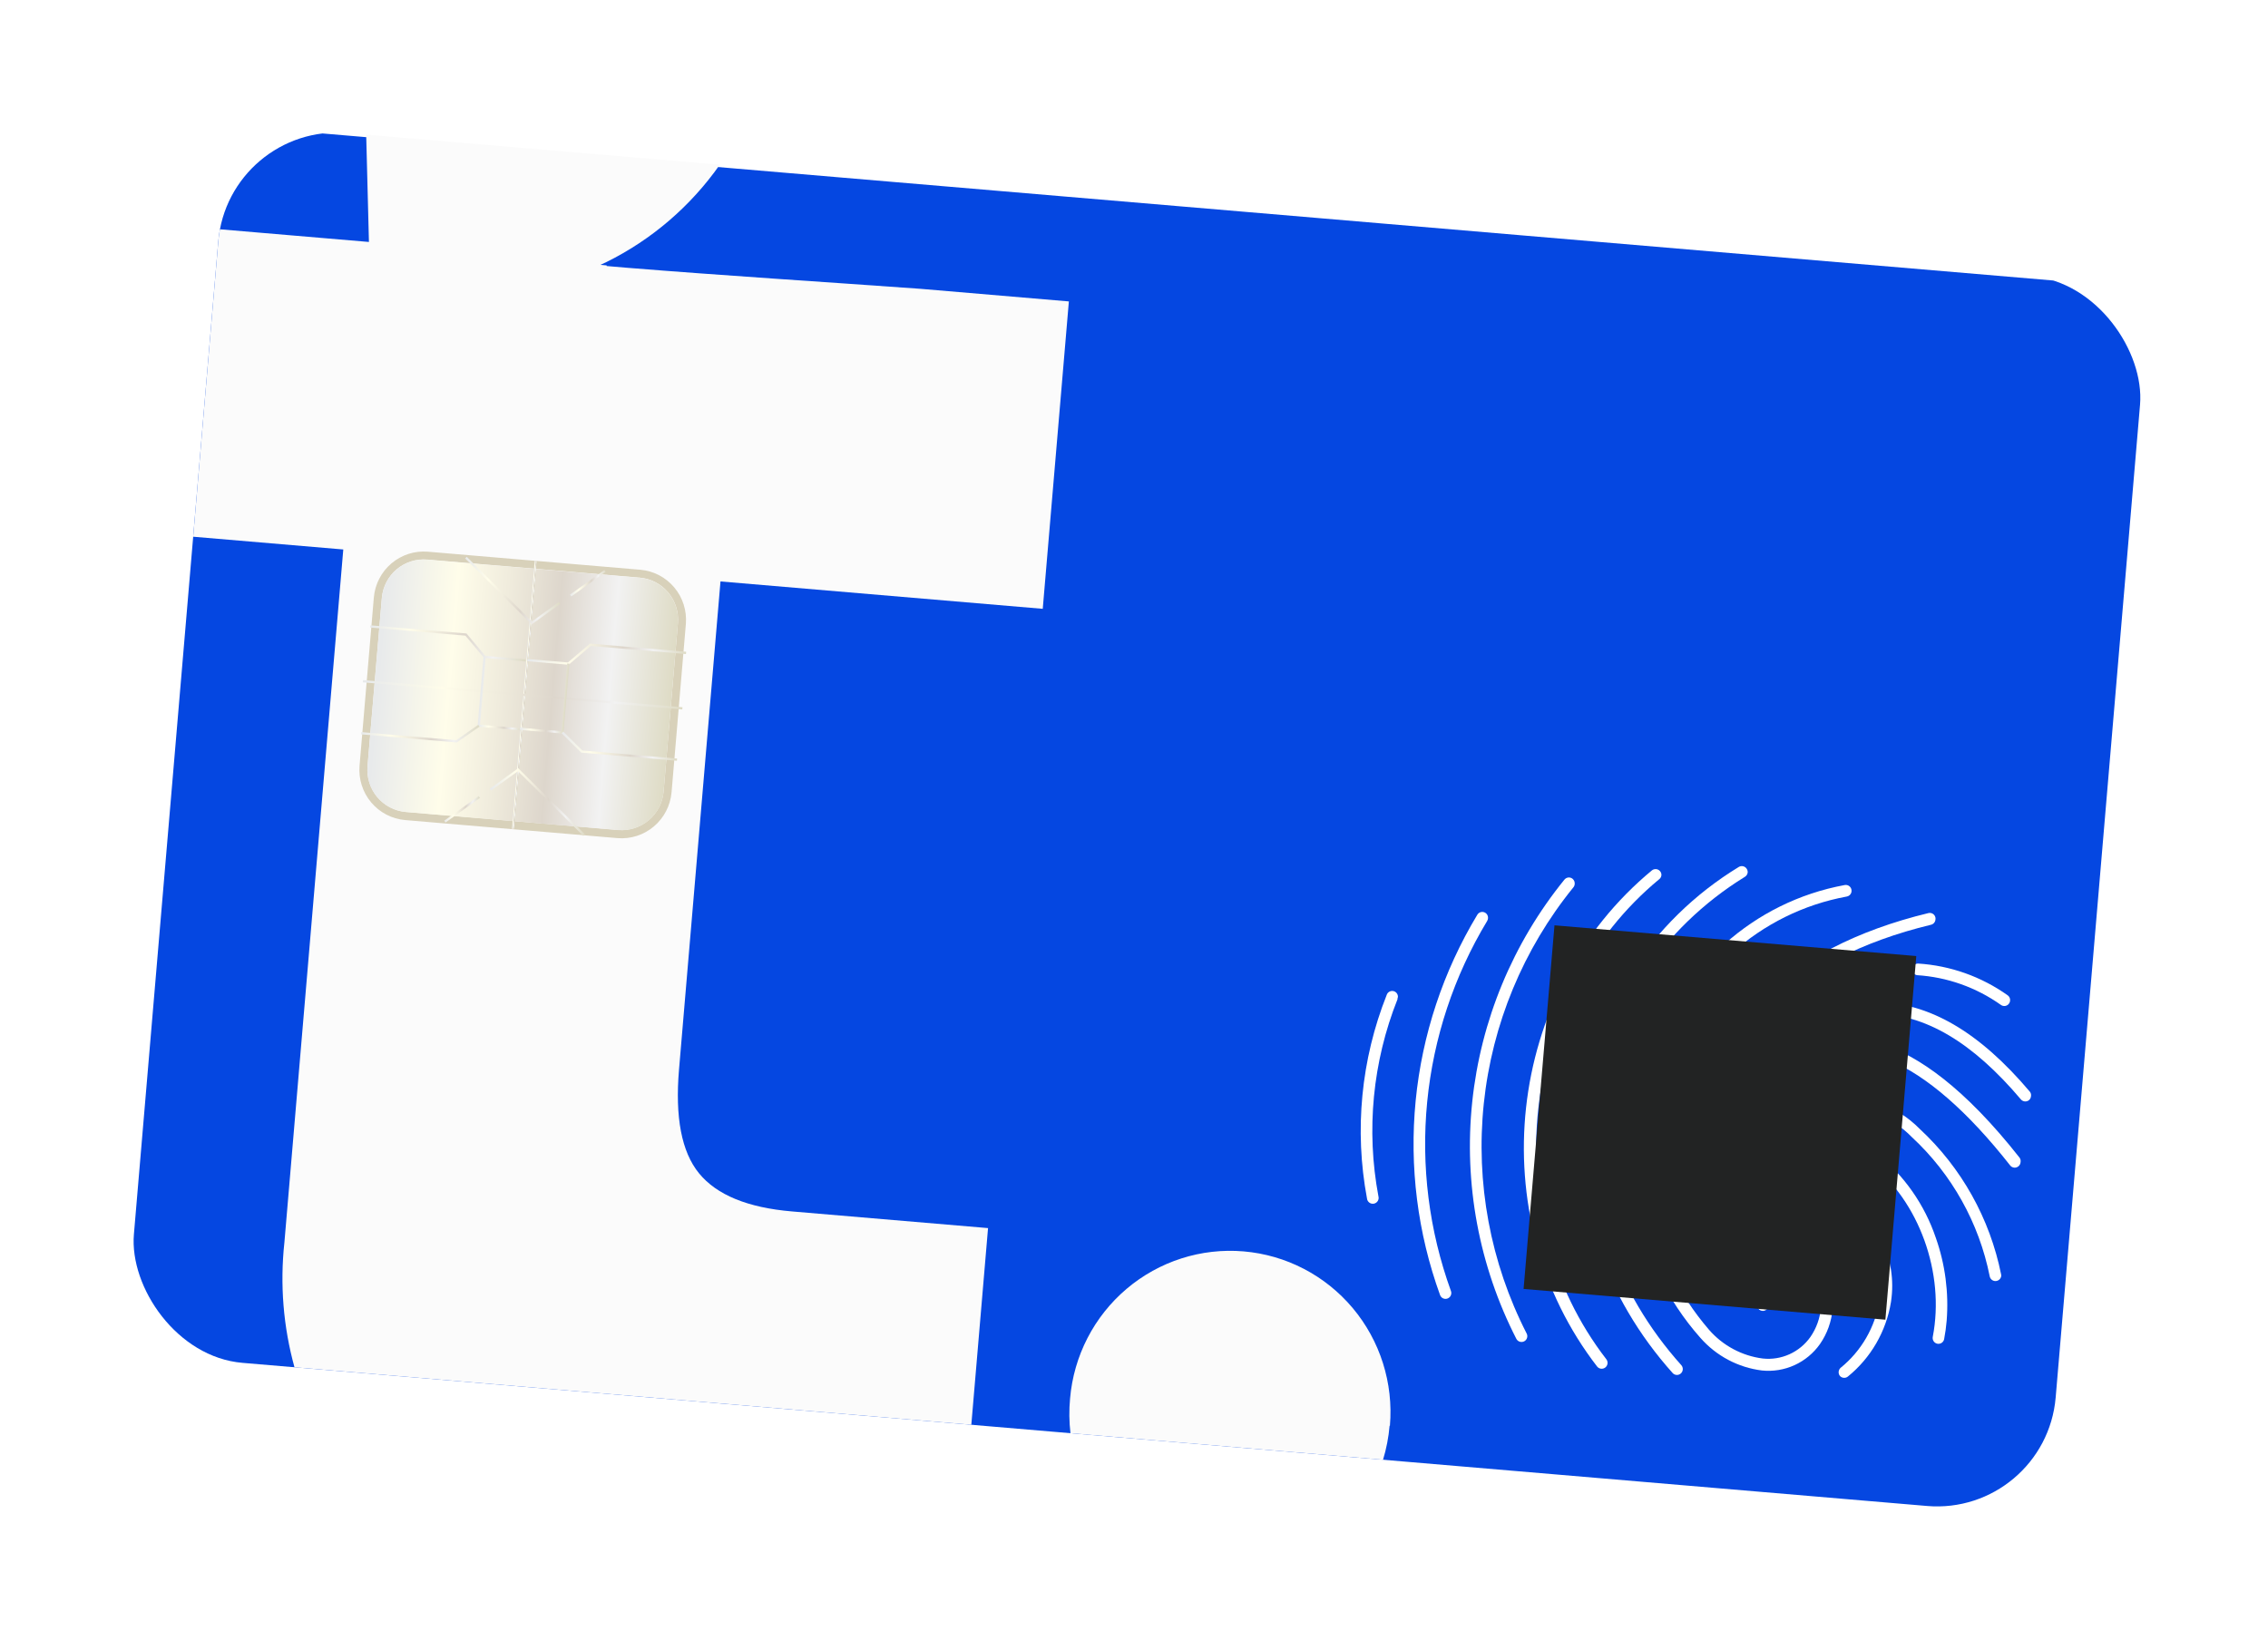
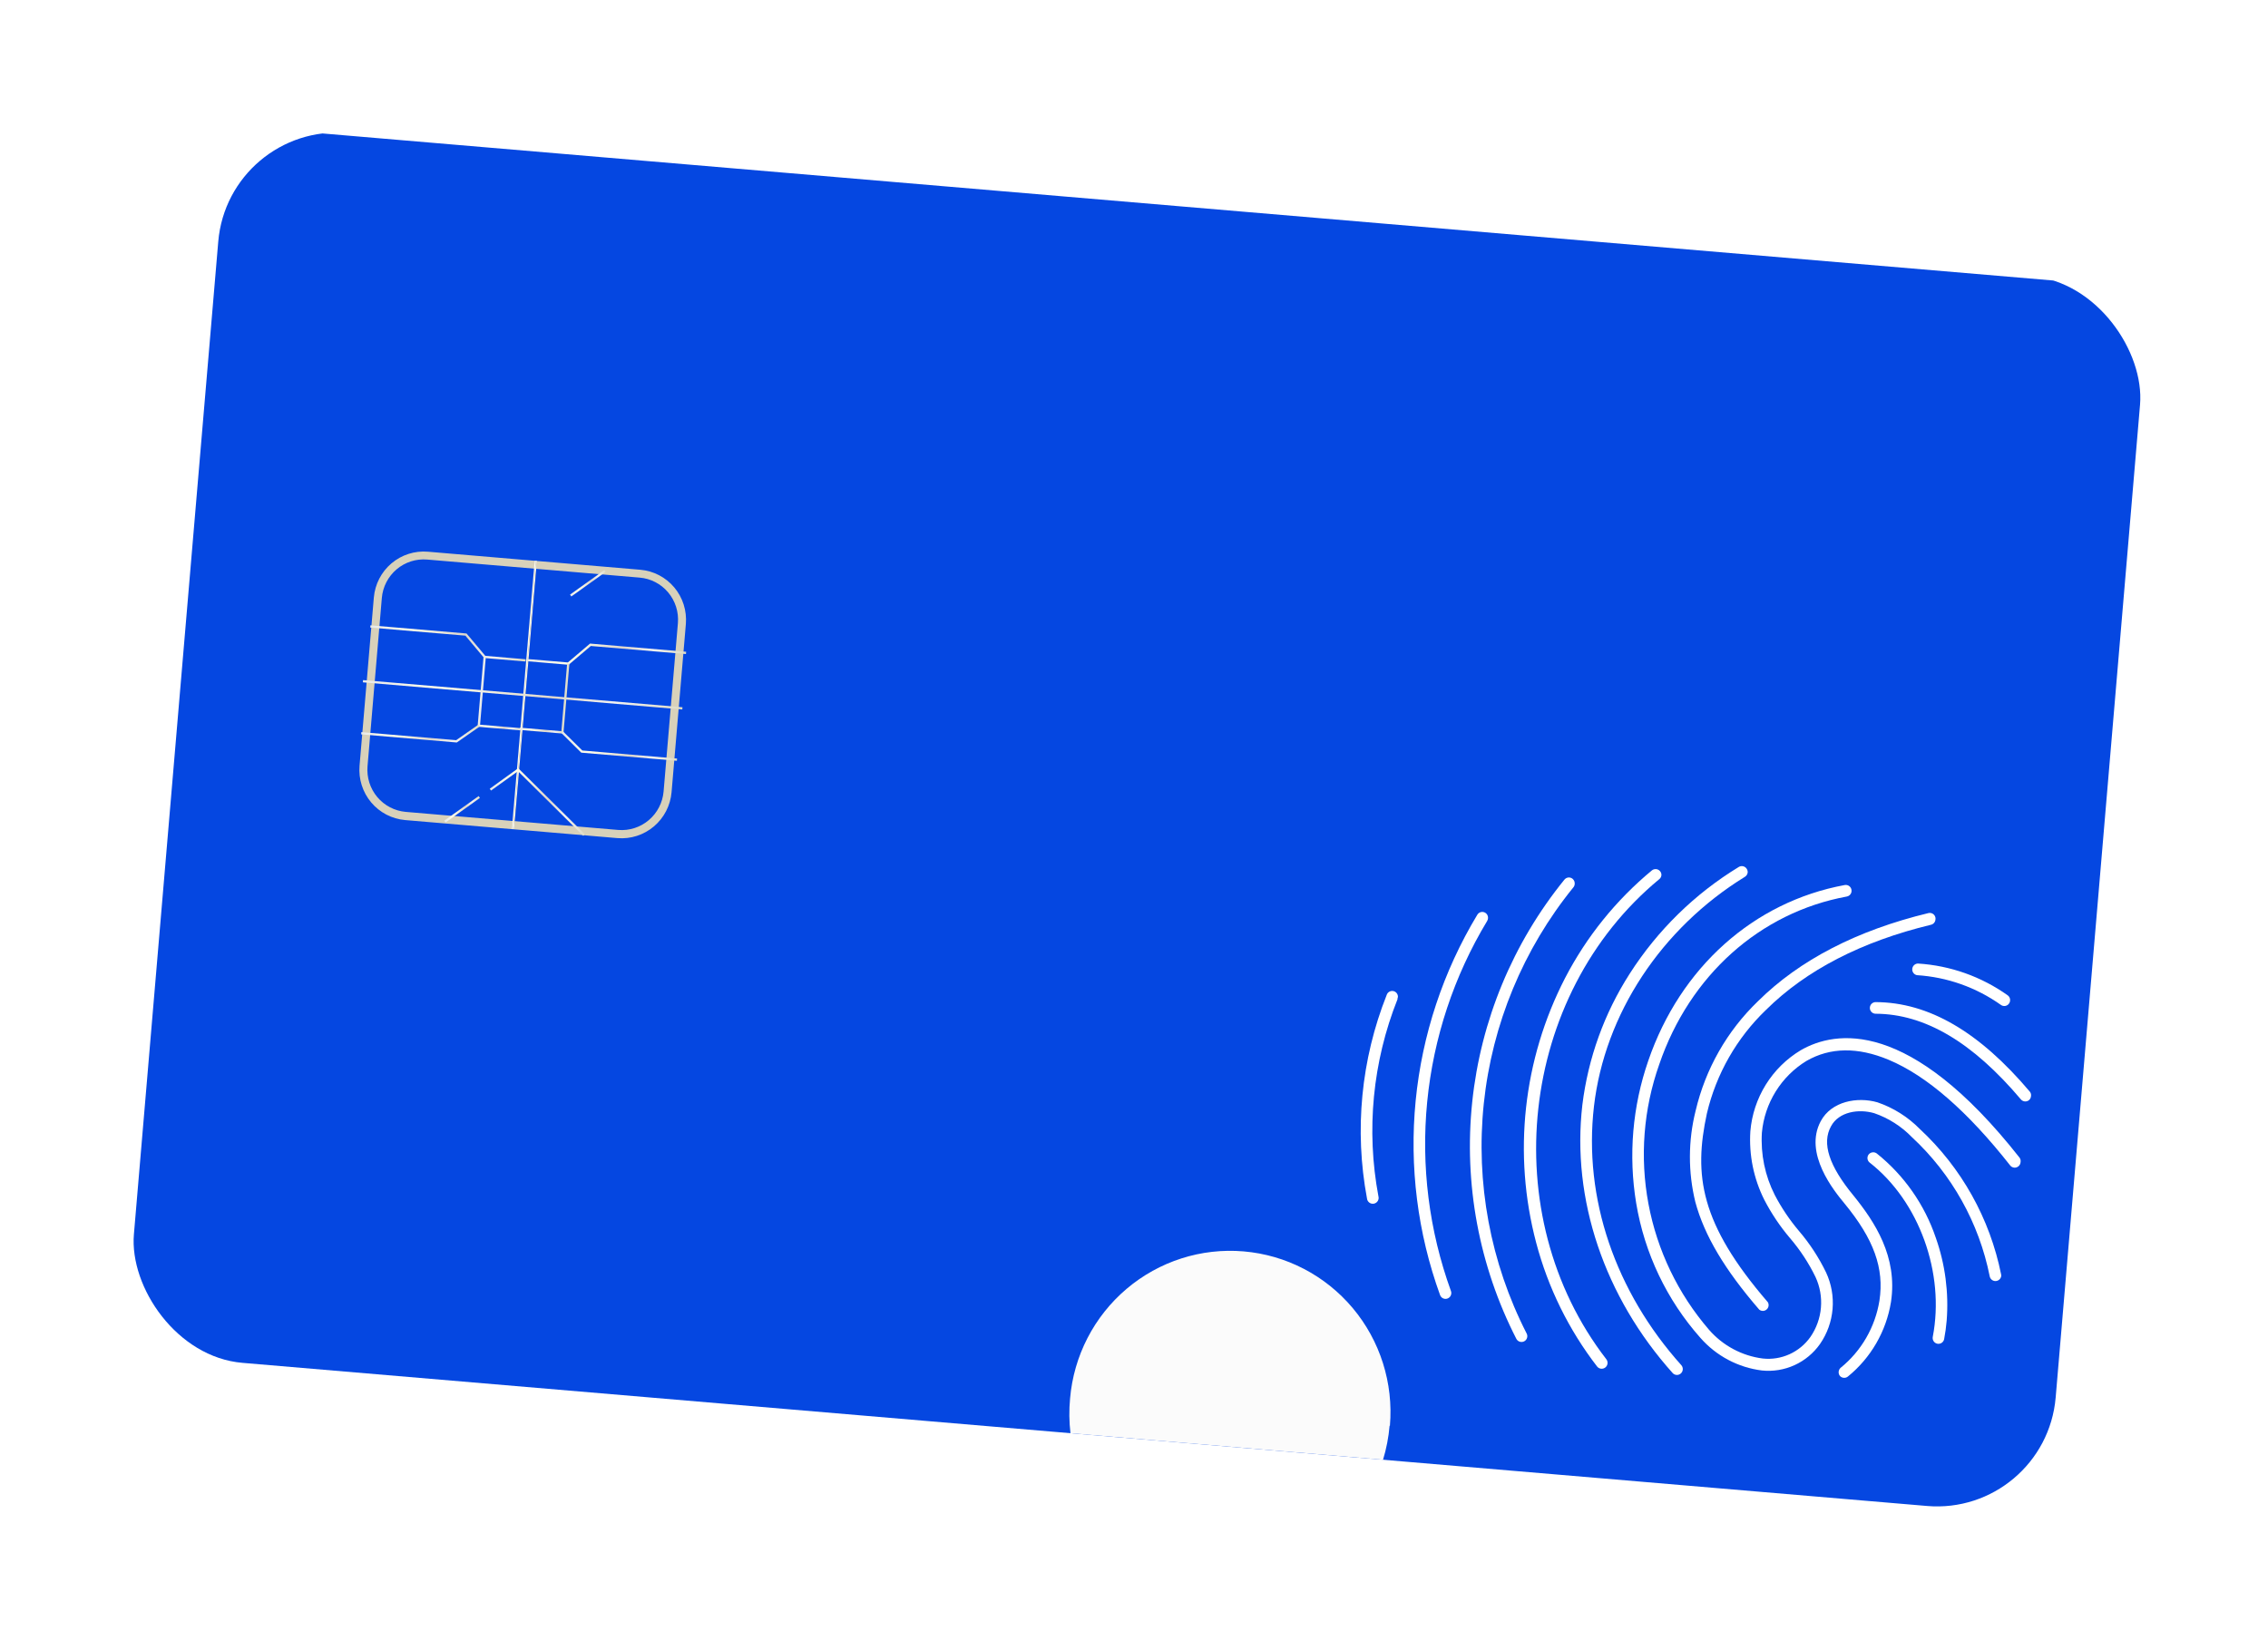
<svg xmlns="http://www.w3.org/2000/svg" width="381" height="274" viewBox="0 0 381 274" fill="none">
  <g filter="url(#filter0_d_54_62)">
    <g clip-path="url(#clip0_54_62)">
      <path d="M330.562 27.604L28.922 1.974C23.069 1.477 17.918 5.844 17.418 11.729L1.709 196.616C1.209 202.501 5.548 207.675 11.402 208.172L313.041 233.802C318.895 234.3 324.045 229.932 324.545 224.047L340.255 39.16C340.755 33.275 336.415 28.102 330.562 27.604Z" fill="#0547E1" />
      <path d="M319.43 175.269C319.42 175.403 319.381 175.534 319.318 175.652C319.254 175.77 319.167 175.874 319.062 175.957C318.866 176.113 318.618 176.188 318.369 176.167C318.12 176.146 317.889 176.03 317.722 175.843C310.548 166.713 303.675 160.729 297.289 158.056C292.076 155.877 287.454 155.945 283.467 158.239C281.368 159.522 279.597 161.281 278.297 163.376C276.996 165.471 276.202 167.843 275.978 170.302C275.756 173.919 276.502 177.529 278.139 180.757C279.27 182.922 280.636 184.954 282.213 186.815C284.021 188.931 285.55 191.273 286.763 193.782C287.656 195.698 288.031 197.817 287.852 199.926C287.673 202.035 286.945 204.06 285.742 205.798C284.654 207.343 283.176 208.569 281.462 209.351C279.747 210.132 277.857 210.442 275.985 210.247C271.99 209.75 268.316 207.802 265.653 204.77C260.004 198.404 256.263 190.56 254.863 182.144C253.534 174.117 254.234 165.881 256.898 158.193C262.276 142.544 274.577 131.514 289.892 128.69C290.018 128.666 290.147 128.668 290.273 128.694C290.399 128.721 290.518 128.772 290.623 128.846C290.729 128.919 290.819 129.013 290.888 129.122C290.957 129.23 291.004 129.352 291.026 129.479C291.05 129.606 291.048 129.736 291.022 129.862C290.995 129.988 290.944 130.108 290.871 130.214C290.798 130.32 290.704 130.411 290.596 130.48C290.488 130.55 290.367 130.597 290.241 130.62C275.639 133.314 263.852 143.859 258.734 158.823C256.079 166.336 255.454 174.421 256.922 182.252C258.39 190.083 261.9 197.381 267.092 203.399C269.413 206.07 272.628 207.791 276.128 208.237C277.661 208.403 279.21 208.154 280.616 207.518C282.023 206.881 283.235 205.88 284.129 204.616C285.137 203.159 285.747 201.46 285.897 199.692C286.048 197.924 285.733 196.147 284.985 194.54C283.838 192.178 282.392 189.976 280.683 187.987C279.013 186.019 277.57 183.866 276.383 181.571C274.596 178.012 273.788 174.036 274.042 170.056C274.277 167.277 275.166 164.593 276.637 162.226C278.108 159.86 280.117 157.879 282.499 156.447C288.29 153.099 300.777 150.999 319.267 174.496C319.346 174.606 319.401 174.732 319.429 174.865C319.457 174.998 319.458 175.136 319.43 175.269Z" fill="white" />
      <path d="M259.101 127.024C259.091 127.155 259.055 127.283 258.994 127.399C258.933 127.515 258.849 127.618 258.746 127.699C235.175 147.161 231.093 184.086 249.842 208.351C250.003 208.558 250.077 208.82 250.046 209.081C250.015 209.341 249.882 209.579 249.677 209.742C249.471 209.904 249.21 209.978 248.951 209.947C248.692 209.916 248.455 209.783 248.294 209.577C243.534 203.406 240.055 196.338 238.062 188.789C234.118 173.875 235.85 158.013 242.922 144.305C246.527 137.355 251.488 131.205 257.509 126.224C257.705 126.068 257.952 125.993 258.201 126.014C258.45 126.035 258.682 126.151 258.848 126.338C258.934 126.429 259.001 126.537 259.044 126.655C259.088 126.773 259.107 126.898 259.101 127.024Z" fill="white" />
      <path d="M273.596 126.546C273.582 126.701 273.533 126.851 273.451 126.983C273.37 127.115 273.258 127.226 273.126 127.307C259.041 135.987 249.571 150.393 247.771 165.857C245.972 181.32 251.36 197.002 262.48 209.398C262.635 209.595 262.709 209.844 262.687 210.095C262.666 210.345 262.55 210.578 262.363 210.745C262.177 210.913 261.934 211.003 261.684 210.997C261.434 210.99 261.196 210.889 261.019 210.712C249.517 197.89 243.976 181.463 245.821 165.623C246.787 157.765 249.509 150.227 253.781 143.573C258.454 136.274 264.722 130.143 272.107 125.646C272.325 125.517 272.585 125.478 272.831 125.537C273.078 125.595 273.292 125.748 273.429 125.962C273.542 126.135 273.6 126.339 273.596 126.546Z" fill="white" />
      <path d="M244.531 128.541C244.515 128.738 244.437 128.926 244.31 129.078C235.888 139.454 230.659 152.071 229.264 165.384C227.87 178.697 230.369 192.127 236.457 204.026C236.518 204.139 236.555 204.264 236.567 204.392C236.579 204.52 236.565 204.649 236.527 204.772C236.489 204.895 236.427 205.009 236.345 205.108C236.263 205.207 236.162 205.288 236.048 205.348C235.819 205.466 235.553 205.49 235.307 205.413C235.061 205.337 234.855 205.166 234.733 204.938C228.459 192.688 225.881 178.86 227.316 165.152C228.752 151.443 234.139 138.451 242.815 127.771C242.979 127.573 243.214 127.448 243.469 127.424C243.724 127.4 243.978 127.478 244.176 127.642C244.306 127.749 244.407 127.888 244.469 128.045C244.531 128.202 244.552 128.373 244.531 128.541Z" fill="white" />
      <path d="M305.135 134.491C305.119 134.697 305.037 134.893 304.903 135.05C304.768 135.207 304.587 135.317 304.386 135.363C292.743 138.173 283.414 142.984 276.679 149.657C271.757 154.373 268.303 160.425 266.737 167.075C264.509 177.414 265.56 185.536 276.985 198.786C277.096 198.983 277.134 199.213 277.093 199.436C277.053 199.658 276.937 199.86 276.765 200.006C276.592 200.152 276.375 200.233 276.15 200.236C275.925 200.238 275.706 200.161 275.531 200.019C269.706 193.283 266.308 187.54 264.799 181.944C263.568 176.908 263.584 171.645 264.847 166.616C266.493 159.593 270.13 153.2 275.318 148.212C282.317 141.276 291.958 136.302 303.959 133.4C304.083 133.37 304.211 133.366 304.337 133.386C304.463 133.406 304.584 133.451 304.692 133.518C304.8 133.585 304.894 133.674 304.969 133.777C305.043 133.881 305.097 133.999 305.126 134.123C305.154 134.244 305.157 134.369 305.135 134.491Z" fill="white" />
      <path d="M229.968 134.277C229.956 134.43 229.911 134.579 229.836 134.713C224.253 143.962 220.807 154.351 219.753 165.113C218.698 175.875 220.062 186.736 223.743 196.894C223.788 197.014 223.809 197.142 223.804 197.271C223.799 197.4 223.77 197.526 223.717 197.643C223.663 197.76 223.588 197.866 223.494 197.953C223.4 198.041 223.29 198.109 223.171 198.154C223.051 198.199 222.923 198.22 222.795 198.216C222.667 198.211 222.542 198.182 222.425 198.128C222.309 198.075 222.204 197.999 222.117 197.905C222.03 197.811 221.962 197.7 221.917 197.58C218.135 187.144 216.734 175.985 217.816 164.927C218.898 153.869 222.436 143.194 228.169 133.69C228.281 133.498 228.454 133.35 228.661 133.271C228.867 133.192 229.094 133.186 229.304 133.255C229.514 133.323 229.695 133.462 229.815 133.648C229.936 133.834 229.99 134.056 229.968 134.277Z" fill="white" />
      <path d="M316.191 194.329C316.169 194.564 316.063 194.784 315.893 194.947C315.724 195.111 315.501 195.208 315.266 195.221C315.032 195.234 314.8 195.162 314.614 195.018C314.428 194.873 314.299 194.667 314.252 194.435C312.457 185.446 307.881 177.259 301.178 171.046C299.413 169.224 297.247 167.845 294.853 167.021C292.219 166.255 288.909 166.774 287.595 169.213C286.002 172.076 287.27 175.901 291.369 180.863C294.898 185.233 298.826 191.103 297.665 198.738C296.866 203.668 294.286 208.131 290.419 211.27C290.223 211.426 289.975 211.501 289.726 211.48C289.477 211.458 289.246 211.343 289.079 211.156C288.927 210.958 288.854 210.71 288.875 210.46C288.897 210.211 289.01 209.978 289.193 209.809C292.683 206.985 295.011 202.963 295.726 198.519C296.553 193.081 294.795 188.196 289.853 182.186C288.14 180.114 282.942 173.783 285.874 168.348C287.683 165.001 292.027 164.23 295.386 165.194C298.069 166.111 300.503 167.641 302.497 169.665C309.502 176.166 314.286 184.725 316.168 194.123C316.183 194.191 316.19 194.259 316.191 194.329Z" fill="white" />
      <path d="M214.787 147.6C214.791 147.695 214.783 147.79 214.763 147.883C210.588 158.386 209.477 169.865 211.559 180.974C211.598 181.106 211.608 181.245 211.589 181.381C211.571 181.518 211.525 181.649 211.453 181.766C211.381 181.883 211.286 181.984 211.173 182.062C211.061 182.14 210.933 182.194 210.799 182.22C210.664 182.245 210.526 182.242 210.393 182.211C210.259 182.18 210.134 182.121 210.025 182.038C209.916 181.955 209.825 181.85 209.759 181.73C209.692 181.61 209.651 181.477 209.639 181.34C207.493 169.864 208.641 158.009 212.948 147.159C213.023 146.925 213.182 146.729 213.394 146.609C213.606 146.488 213.856 146.453 214.092 146.509C214.329 146.565 214.537 146.708 214.673 146.911C214.809 147.114 214.864 147.361 214.827 147.603L214.787 147.6Z" fill="white" />
      <path d="M307.02 201.881C306.933 202.92 306.791 203.954 306.595 204.979C306.57 205.105 306.521 205.225 306.45 205.332C306.379 205.439 306.288 205.531 306.181 205.603C306.075 205.674 305.956 205.724 305.83 205.749C305.705 205.775 305.576 205.775 305.45 205.75C305.325 205.725 305.205 205.675 305.099 205.604C304.992 205.533 304.901 205.441 304.83 205.334C304.759 205.227 304.709 205.107 304.684 204.981C304.659 204.855 304.659 204.725 304.684 204.599C306.752 193.921 302.408 181.829 294.094 175.329C293.992 175.251 293.906 175.154 293.842 175.042C293.777 174.931 293.735 174.808 293.719 174.681C293.702 174.553 293.711 174.423 293.744 174.299C293.777 174.175 293.835 174.058 293.914 173.956C294.076 173.757 294.308 173.629 294.562 173.597C294.816 173.566 295.072 173.634 295.277 173.787C299.872 177.464 303.318 182.391 305.205 187.982C306.773 192.435 307.391 197.17 307.02 201.881Z" fill="white" />
      <path d="M321.183 164.171C321.173 164.298 321.138 164.423 321.08 164.537C321.021 164.65 320.941 164.751 320.843 164.834C320.647 164.99 320.4 165.065 320.151 165.044C319.902 165.022 319.67 164.907 319.503 164.72C311.348 155.072 303.355 150.349 295.086 150.312C294.958 150.311 294.832 150.286 294.714 150.237C294.596 150.188 294.489 150.116 294.399 150.025C294.309 149.934 294.238 149.826 294.189 149.708C294.141 149.589 294.116 149.462 294.116 149.334C294.116 149.205 294.142 149.078 294.191 148.96C294.24 148.842 294.312 148.734 294.402 148.643C294.492 148.553 294.6 148.481 294.718 148.432C294.836 148.383 294.962 148.358 295.09 148.358C304.007 148.397 312.494 153.338 321.028 163.452C321.1 163.555 321.151 163.672 321.178 163.795C321.204 163.919 321.206 164.046 321.183 164.171Z" fill="white" />
      <path d="M317.676 148.106C317.664 148.282 317.603 148.451 317.499 148.593C317.426 148.701 317.332 148.792 317.223 148.863C317.114 148.933 316.992 148.98 316.864 149.003C316.736 149.025 316.606 149.021 316.479 148.991C316.353 148.961 316.234 148.906 316.13 148.83C311.979 145.881 307.094 144.151 302.019 143.832C301.784 143.783 301.574 143.65 301.43 143.456C301.286 143.262 301.218 143.022 301.239 142.782C301.259 142.541 301.367 142.316 301.541 142.149C301.716 141.983 301.945 141.886 302.185 141.878C307.619 142.215 312.851 144.069 317.291 147.232C317.425 147.332 317.53 147.465 317.598 147.618C317.665 147.772 317.692 147.94 317.676 148.106Z" fill="white" />
-       <path d="M101.035 77.685L94.068 159.686C93.388 167.69 94.482 173.52 97.436 177.129C100.39 180.738 105.569 182.892 113.06 183.528L145.981 186.325L143.173 219.369L29.47 209.707C27.588 202.9 27.012 195.791 27.774 188.762L37.668 72.314L12.453 70.171L16.842 18.514L41.977 20.65L41.515 2.624L100.921 7.671C96.032 14.637 89.49 20.256 81.896 24.015C81.532 24.174 81.207 24.35 80.858 24.497L81.915 24.587L81.905 24.695L85.343 24.987C101.789 26.317 117.912 27.32 134.679 28.527L159.559 30.641L155.171 82.284L101.035 77.685Z" fill="#FBFBFB" />
      <path d="M213.437 219.526C213.272 221.473 212.9 223.398 212.329 225.266L159.831 220.805C159.601 218.867 159.577 216.909 159.76 214.965C160.369 207.802 163.783 201.173 169.252 196.535C174.72 191.898 181.795 189.633 188.92 190.239C196.046 190.844 202.637 194.27 207.245 199.764C211.853 205.257 214.099 212.367 213.491 219.531L213.437 219.526Z" fill="#FBFBFB" />
      <path d="M87.571 75.721L51.876 72.688C49.661 72.503 47.464 73.208 45.763 74.647C44.063 76.087 42.998 78.144 42.802 80.37L40.398 108.658C40.216 110.886 40.918 113.095 42.35 114.803C43.783 116.511 45.83 117.579 48.045 117.775L83.74 120.808C85.956 120.989 88.154 120.281 89.854 118.839C91.554 117.398 92.619 115.339 92.815 113.112L95.219 84.823C95.401 82.597 94.698 80.389 93.265 78.683C91.832 76.978 89.784 75.912 87.571 75.721ZM91.477 112.971C91.315 114.842 90.422 116.572 88.993 117.784C87.565 118.995 85.718 119.588 83.856 119.434L48.161 116.401C46.301 116.239 44.58 115.342 43.377 113.908C42.173 112.473 41.585 110.617 41.74 108.745L44.144 80.457C44.306 78.587 45.2 76.858 46.628 75.649C48.057 74.44 49.904 73.85 51.764 74.008L87.459 77.041C89.318 77.199 91.039 78.092 92.243 79.525C93.447 80.958 94.036 82.813 93.881 84.683L91.477 112.971Z" fill="#D8D1BA" />
-       <path d="M93.879 84.71L91.475 112.998C91.313 114.869 90.419 116.599 88.991 117.811C87.563 119.022 85.716 119.615 83.854 119.46L48.159 116.427C46.298 116.266 44.578 115.369 43.374 113.935C42.171 112.5 41.583 110.644 41.738 108.772L44.142 80.484C44.304 78.614 45.198 76.885 46.626 75.676C48.055 74.467 49.901 73.877 51.761 74.035L87.456 77.068C89.316 77.226 91.037 78.119 92.241 79.552C93.445 80.985 94.034 82.84 93.879 84.71Z" fill="url(#paint0_linear_54_62)" />
      <path d="M70.194 74.231L69.818 74.199L65.99 119.259L66.365 119.291L70.194 74.231Z" fill="url(#paint1_linear_54_62)" />
      <path d="M94.65 98.818L40.987 94.258L40.955 94.636L94.618 99.195L94.65 98.818Z" fill="url(#paint2_linear_54_62)" />
-       <path d="M69.314 84.902L58.136 73.817L58.403 73.541L69.356 84.403L73.884 81.152L74.114 81.457L69.314 84.902Z" fill="url(#paint3_linear_54_62)" />
      <path d="M81.536 75.769L75.758 79.899L75.976 80.208L81.754 76.078L81.536 75.769Z" fill="url(#paint4_linear_54_62)" />
      <path d="M68.284 91.137L61.33 90.546L61.281 90.488L58.181 86.792L42.196 85.433L42.228 85.056L58.374 86.428L58.423 86.487L61.523 90.183L68.317 90.76L68.284 91.137Z" fill="url(#paint5_linear_54_62)" />
      <path d="M67.584 102.719L60.228 102.094L61.226 90.347L61.615 90.38L60.649 101.75L67.616 102.342L67.584 102.719Z" fill="url(#paint6_linear_54_62)" />
      <path d="M56.737 104.742L40.671 103.377L40.703 102.999L56.635 104.353L60.337 101.764L60.553 102.081L56.737 104.742Z" fill="url(#paint7_linear_54_62)" />
      <path d="M77.982 120.427L67.016 109.563L62.488 112.815L62.271 112.512L67.058 109.065L78.249 120.151L77.982 120.427Z" fill="url(#paint8_linear_54_62)" />
      <path d="M60.407 113.746L54.629 117.876L54.847 118.184L60.625 114.054L60.407 113.746Z" fill="url(#paint9_linear_54_62)" />
      <path d="M75.526 91.684L68.572 91.094L68.604 90.716L75.397 91.294L79.121 88.123L95.267 89.495L95.234 89.886L79.249 88.527L75.526 91.684Z" fill="url(#paint10_linear_54_62)" />
      <path d="M74.651 103.252L67.308 102.628L67.34 102.25L74.308 102.842L75.274 91.473L75.649 91.505L74.651 103.252Z" fill="url(#paint11_linear_54_62)" />
      <path d="M93.711 107.815L77.645 106.45L74.346 103.185L74.613 102.909L77.825 106.086L93.743 107.438L93.711 107.815Z" fill="url(#paint12_linear_54_62)" />
-       <path d="M235.947 196.547L296.725 201.711L301.916 140.621L241.138 135.457L235.947 196.547Z" fill="#222323" />
    </g>
  </g>
  <defs>
    <filter id="filter0_d_54_62" x="0.803" y="0.656" width="380.393" height="274.046" filterUnits="userSpaceOnUse" color-interpolation-filters="sRGB">
      <feFlood flood-opacity="0" result="BackgroundImageFix" />
      <feColorMatrix in="SourceAlpha" type="matrix" values="0 0 0 0 0 0 0 0 0 0 0 0 0 0 0 0 0 0 127 0" result="hardAlpha" />
      <feOffset dx="20" dy="20" />
      <feGaussianBlur stdDeviation="10" />
      <feComposite in2="hardAlpha" operator="out" />
      <feColorMatrix type="matrix" values="0 0 0 0 0 0 0 0 0 0 0 0 0 0 0 0 0 0 0.15 0" />
      <feBlend mode="normal" in2="BackgroundImageFix" result="effect1_dropShadow_54_62" />
      <feBlend mode="normal" in="SourceGraphic" in2="effect1_dropShadow_54_62" result="shape" />
    </filter>
    <linearGradient id="paint0_linear_54_62" x1="42.941" y1="94.614" x2="92.678" y2="98.841" gradientUnits="userSpaceOnUse">
      <stop offset="0.01" stop-color="#E8EAEB" />
      <stop offset="0.25" stop-color="#FFFDEA" />
      <stop offset="0.42" stop-color="#F0ECDD" />
      <stop offset="0.6" stop-color="#DDD6CC" />
      <stop offset="0.79" stop-color="#F2F2F2" />
      <stop offset="1" stop-color="#DEDBC5" />
    </linearGradient>
    <linearGradient id="paint1_linear_54_62" x1="67.903" y1="96.735" x2="68.279" y2="96.767" gradientUnits="userSpaceOnUse">
      <stop offset="0.01" stop-color="#E8EAEB" />
      <stop offset="0.25" stop-color="#FFFDEA" />
      <stop offset="0.42" stop-color="#F0ECDD" />
      <stop offset="0.6" stop-color="#DDD6CC" />
      <stop offset="0.79" stop-color="#F2F2F2" />
      <stop offset="1" stop-color="#DEDBC5" />
    </linearGradient>
    <linearGradient id="paint2_linear_54_62" x1="40.971" y1="94.447" x2="94.635" y2="99.007" gradientUnits="userSpaceOnUse">
      <stop offset="0.01" stop-color="#E8EAEB" />
      <stop offset="0.25" stop-color="#FFFDEA" />
      <stop offset="0.42" stop-color="#F0ECDD" />
      <stop offset="0.6" stop-color="#DDD6CC" />
      <stop offset="0.79" stop-color="#F2F2F2" />
      <stop offset="1" stop-color="#DEDBC5" />
    </linearGradient>
    <linearGradient id="paint3_linear_54_62" x1="57.722" y1="78.693" x2="74.23" y2="80.096" gradientUnits="userSpaceOnUse">
      <stop offset="0.01" stop-color="#E8EAEB" />
      <stop offset="0.25" stop-color="#FFFDEA" />
      <stop offset="0.42" stop-color="#F0ECDD" />
      <stop offset="0.6" stop-color="#DDD6CC" />
      <stop offset="0.79" stop-color="#F2F2F2" />
      <stop offset="1" stop-color="#DEDBC5" />
    </linearGradient>
    <linearGradient id="paint4_linear_54_62" x1="75.934" y1="77.756" x2="81.561" y2="78.234" gradientUnits="userSpaceOnUse">
      <stop offset="0.01" stop-color="#E8EAEB" />
      <stop offset="0.25" stop-color="#FFFDEA" />
      <stop offset="0.42" stop-color="#F0ECDD" />
      <stop offset="0.6" stop-color="#DDD6CC" />
      <stop offset="0.79" stop-color="#F2F2F2" />
      <stop offset="1" stop-color="#DEDBC5" />
    </linearGradient>
    <linearGradient id="paint5_linear_54_62" x1="42.079" y1="86.97" x2="68.448" y2="89.211" gradientUnits="userSpaceOnUse">
      <stop offset="0.01" stop-color="#E8EAEB" />
      <stop offset="0.25" stop-color="#FFFDEA" />
      <stop offset="0.42" stop-color="#F0ECDD" />
      <stop offset="0.6" stop-color="#DDD6CC" />
      <stop offset="0.79" stop-color="#F2F2F2" />
      <stop offset="1" stop-color="#DEDBC5" />
    </linearGradient>
    <linearGradient id="paint6_linear_54_62" x1="60.727" y1="96.221" x2="68.083" y2="96.846" gradientUnits="userSpaceOnUse">
      <stop offset="0.01" stop-color="#E8EAEB" />
      <stop offset="0.25" stop-color="#FFFDEA" />
      <stop offset="0.42" stop-color="#F0ECDD" />
      <stop offset="0.6" stop-color="#DDD6CC" />
      <stop offset="0.79" stop-color="#F2F2F2" />
      <stop offset="1" stop-color="#DEDBC5" />
    </linearGradient>
    <linearGradient id="paint7_linear_54_62" x1="40.823" y1="101.748" x2="60.439" y2="103.415" gradientUnits="userSpaceOnUse">
      <stop offset="0.01" stop-color="#E8EAEB" />
      <stop offset="0.25" stop-color="#FFFDEA" />
      <stop offset="0.42" stop-color="#F0ECDD" />
      <stop offset="0.6" stop-color="#DDD6CC" />
      <stop offset="0.79" stop-color="#F2F2F2" />
      <stop offset="1" stop-color="#DEDBC5" />
    </linearGradient>
    <linearGradient id="paint8_linear_54_62" x1="62.157" y1="113.859" x2="78.664" y2="115.261" gradientUnits="userSpaceOnUse">
      <stop offset="0.01" stop-color="#E8EAEB" />
      <stop offset="0.25" stop-color="#FFFDEA" />
      <stop offset="0.42" stop-color="#F0ECDD" />
      <stop offset="0.6" stop-color="#DDD6CC" />
      <stop offset="0.79" stop-color="#F2F2F2" />
      <stop offset="1" stop-color="#DEDBC5" />
    </linearGradient>
    <linearGradient id="paint9_linear_54_62" x1="54.81" y1="115.727" x2="60.451" y2="116.207" gradientUnits="userSpaceOnUse">
      <stop offset="0.01" stop-color="#E8EAEB" />
      <stop offset="0.25" stop-color="#FFFDEA" />
      <stop offset="0.42" stop-color="#F0ECDD" />
      <stop offset="0.6" stop-color="#DDD6CC" />
      <stop offset="0.79" stop-color="#F2F2F2" />
      <stop offset="1" stop-color="#DEDBC5" />
    </linearGradient>
    <linearGradient id="paint10_linear_54_62" x1="68.735" y1="89.167" x2="95.105" y2="91.408" gradientUnits="userSpaceOnUse">
      <stop offset="0.01" stop-color="#E8EAEB" />
      <stop offset="0.25" stop-color="#FFFDEA" />
      <stop offset="0.42" stop-color="#F0ECDD" />
      <stop offset="0.6" stop-color="#DDD6CC" />
      <stop offset="0.79" stop-color="#F2F2F2" />
      <stop offset="1" stop-color="#DEDBC5" />
    </linearGradient>
    <linearGradient id="paint11_linear_54_62" x1="67.807" y1="96.754" x2="75.15" y2="97.378" gradientUnits="userSpaceOnUse">
      <stop offset="0.01" stop-color="#E8EAEB" />
      <stop offset="0.25" stop-color="#FFFDEA" />
      <stop offset="0.42" stop-color="#F0ECDD" />
      <stop offset="0.6" stop-color="#DDD6CC" />
      <stop offset="0.79" stop-color="#F2F2F2" />
      <stop offset="1" stop-color="#DEDBC5" />
    </linearGradient>
    <linearGradient id="paint12_linear_54_62" x1="74.233" y1="104.519" x2="93.849" y2="106.185" gradientUnits="userSpaceOnUse">
      <stop offset="0.01" stop-color="#E8EAEB" />
      <stop offset="0.25" stop-color="#FFFDEA" />
      <stop offset="0.42" stop-color="#F0ECDD" />
      <stop offset="0.6" stop-color="#DDD6CC" />
      <stop offset="0.79" stop-color="#F2F2F2" />
      <stop offset="1" stop-color="#DEDBC5" />
    </linearGradient>
    <clipPath id="clip0_54_62">
      <rect x="18.359" y="0.656" width="324" height="207.36" rx="20" transform="rotate(4.857 18.359 0.656)" fill="white" />
    </clipPath>
  </defs>
</svg>